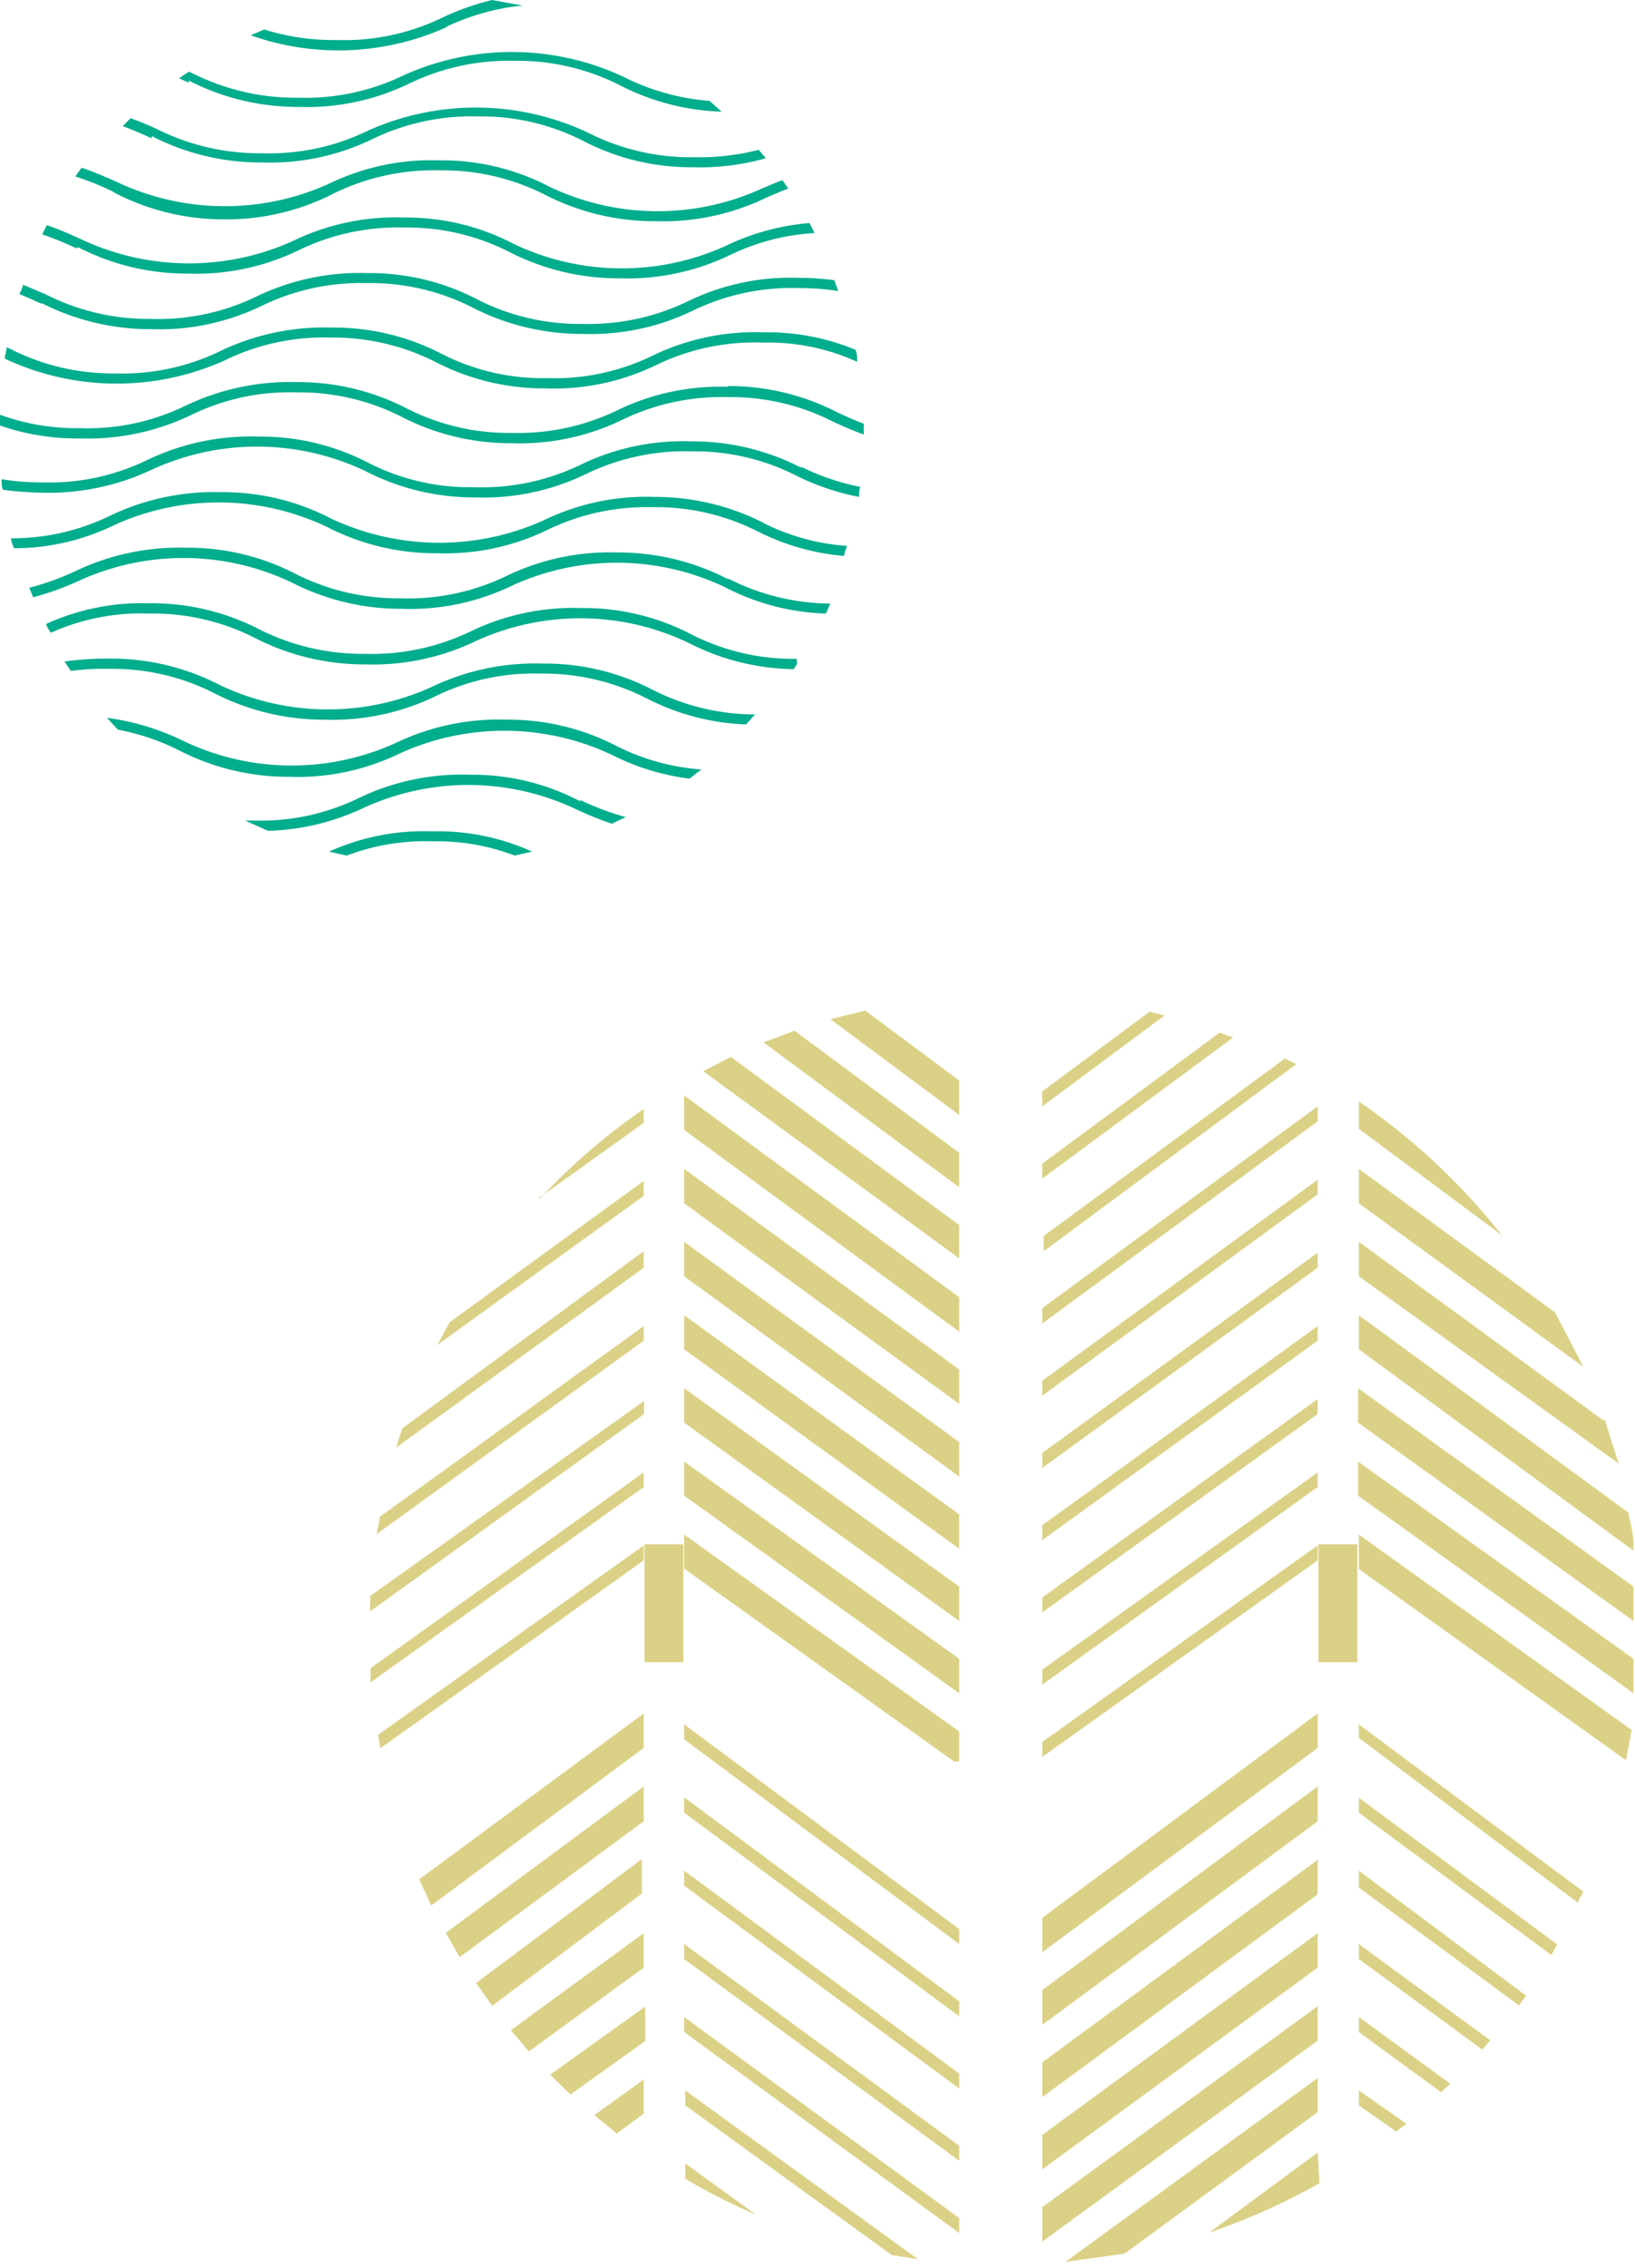
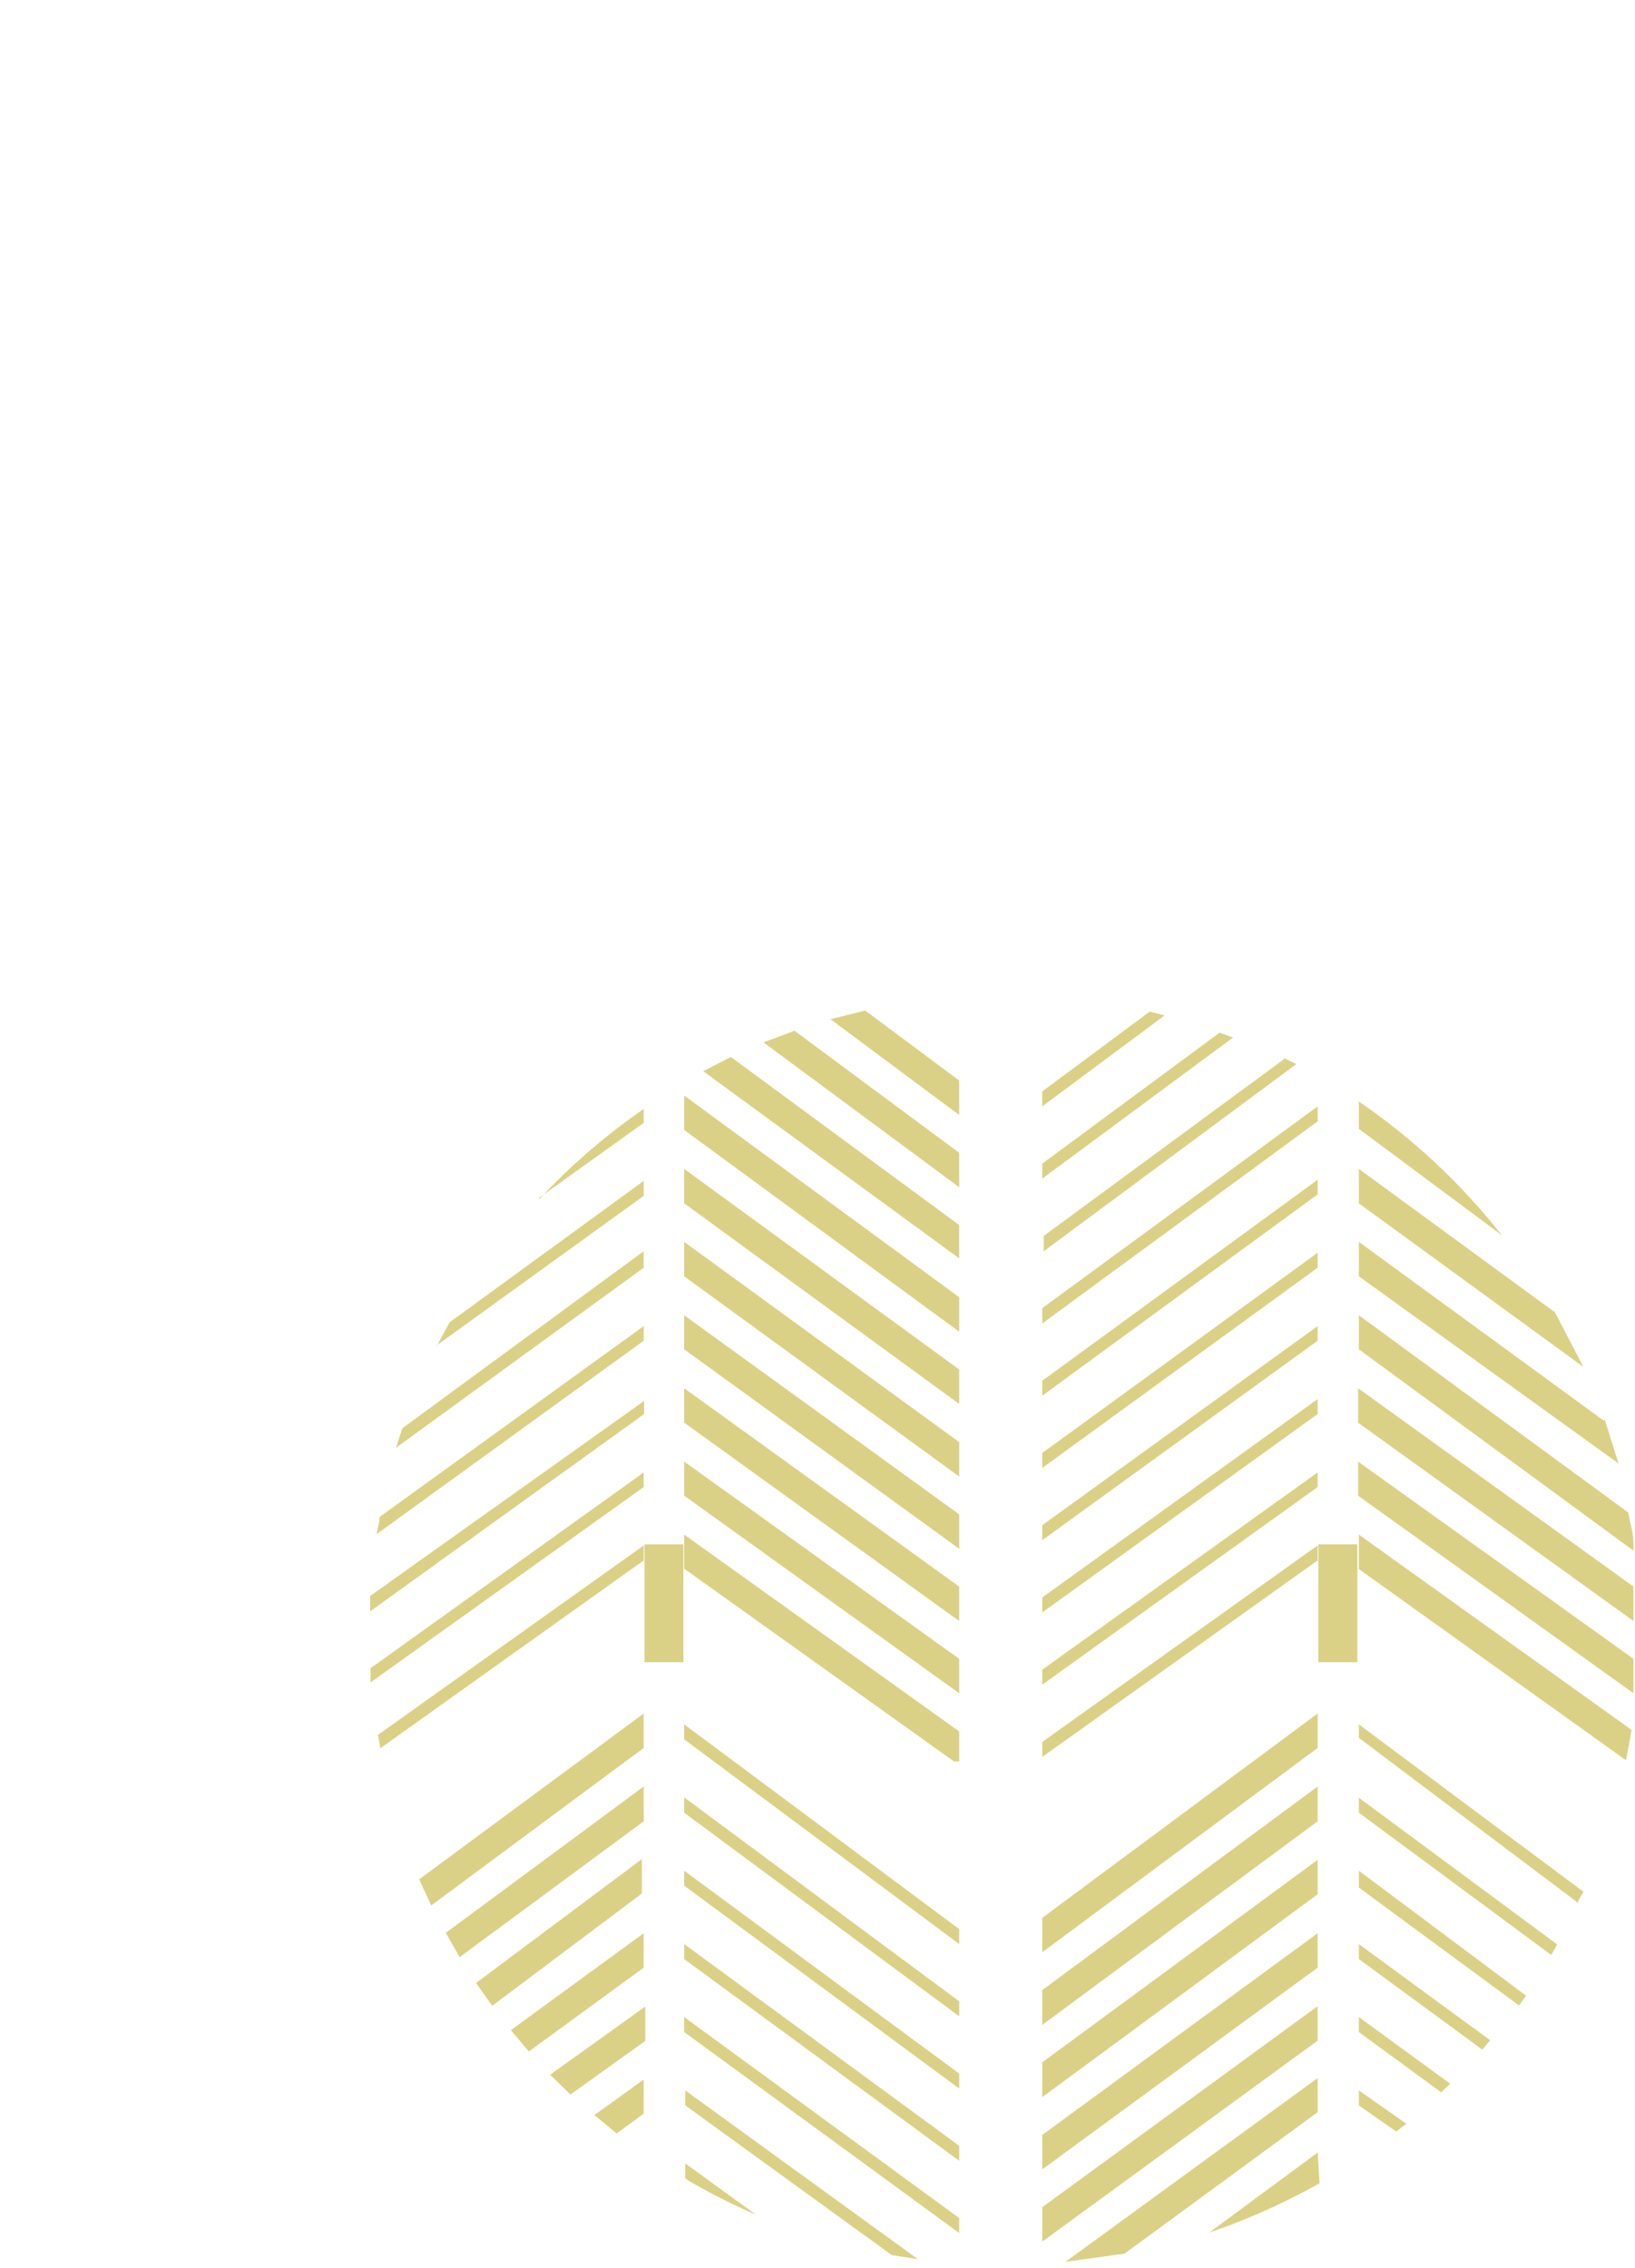
<svg xmlns="http://www.w3.org/2000/svg" width="212" height="294" fill="none">
  <g fill="#dbd186">
    <path d="M210.835 228.187l.728-3.931-35.372-25.327v4.464l34.644 24.794zm.97-8.686v-4.464l-35.711-25.57v4.415l35.711 25.619zm0-9.365v-3.154-1.31l-35.711-25.715v4.463l35.711 25.716zm-35.614-39.64v4.415l35.615 26.104v-.825c0-1.407-.437-2.765-.68-4.124l-34.935-25.57zm31.781 13.682l-31.781-23.193v4.464l33.674 24.261-1.796-5.726m-6.598-13.973l-25.28-18.487v4.464l29.113 21.204-3.736-7.181m-6.842-9.899c-5.262-6.682-11.512-12.523-18.535-17.322v3.542l18.535 13.78zm-23.874 42.164v-1.941l-35.711 25.474v1.941l35.711-25.474zm0-9.51v-1.892l-35.711 25.57v1.941l35.711-25.619zm-35.711 14.314v1.941l35.711-25.716v-1.941l-35.711 25.716z" />
    <path d="M135.141 197.715v1.941l35.711-25.861v-1.893l-35.711 25.813z" />
    <path d="M135.141 188.351v1.941l35.711-25.958v-1.941l-35.711 25.958z" />
    <path d="M135.141 180.928l35.711-26.104v-1.892l-35.711 26.055v1.941z" />
    <path d="M135.141 171.563l35.711-26.202v-1.94l-35.711 26.152v1.99zm31.345-34.255l-31.15 22.901v1.99l32.751-24.261-1.601-.776m-31.345 15.623l24.745-18.292-1.746-.631-22.999 16.982v1.941z" />
    <path d="M135.141 143.421l15.866-11.791-1.941-.485-13.925 10.335v1.941zm40.855 56.769h-5.047v15.284h5.047V200.19zm-87.285-1.261v4.415l34.983 24.988h.68v-3.881l-35.663-25.522zm35.663 20.572v-4.464l-35.663-25.57v4.415l35.663 25.619zm0-9.365v-3.154-1.31l-35.663-25.715v4.463l35.663 25.716zm0-13.827l-35.663-25.813v4.415l35.663 25.861v-4.463zm0-9.365l-35.663-25.959v4.464l35.663 25.959v-4.464zm0-9.413l-35.663-26.007v4.464l35.663 26.007v-4.464zm-35.663-31.053l35.663 26.153v-4.464l-35.663-26.153v4.464zm35.657 12.324L94.77 137.016l-3.591 1.844 33.188 24.26v-4.318zm-25.372-23.678l25.376 18.777v-4.464l-21.349-15.817-4.027 1.504zm25.375 9.413v-4.464L112.192 131l-4.512 1.116 16.691 12.421zm-40.902 57.739v-1.941l-34.45 24.552.291 1.747 34.159-24.358zm-.002-9.51v-1.892l-35.42 25.376v1.844l35.42-25.328zM48 206.886v1.989l35.517-25.57v-1.699L48 206.886zm1.213-10.238c0 .728-.243 1.455-.388 2.232l34.644-25.085v-1.893l-34.256 24.746zm2.959-11.5l-.825 2.524 32.12-23.339v-2.135l-31.296 22.95zm4.418-10.723l26.881-19.408v-1.941l-25.182 18.341-1.698 3.154M69.93 155.26l13.537-9.704v-1.795c-4.926 3.392-9.465 7.313-13.537 11.693m18.683 44.736h-5.046v15.284h5.046V200.19zm-11.55 73.994l2.911 2.377 3.494-2.571v-4.416l-6.405 4.61zm-5.723-5.241l2.62 2.572 9.704-6.939v-4.464l-12.324 8.831zm-5.098-5.773l2.329 2.766 14.896-10.869v-4.464L66.242 263.17zm-4.511-6.114l2.087 2.96 19.408-14.557v-4.463l-21.495 16.06zm-3.93-6.501l1.795 3.153 23.872-17.613v-4.512l-25.667 18.972zm25.667-23.97v-4.464l-29.112 21.495 1.553 3.396 27.56-20.427zm5.384 44.396v1.941l26.783 19.408 3.396.534-30.179-21.883zm35.522 16.546l-35.663-26.056v1.941l35.663 26.056v-1.941zm0-9.364L88.711 252.01v1.941l35.663 26.153v-1.941zM88.711 242.5v1.941l35.663 26.298v-1.941L88.711 242.5zm0-9.509v1.989l35.663 26.395v-1.941l-35.663-26.443zm0-9.462v1.941l35.663 26.54v-1.94l-35.663-26.541zm82.141 55.507l-14.071 10.384a86.44 86.44 0 0 0 14.314-6.405l-.243-3.979zm.003-5.24v-4.416l-32.703 23.824 7.667-1.067 25.036-18.341zm-.003-9.268v-4.464l-35.711 26.056v4.463l35.711-26.055zm0-9.461v-4.464l-35.711 26.152v4.464l35.711-26.152zm0-9.511v-4.463l-35.711 26.249v4.513l35.711-26.299z" />
    <path d="M135.141 257.978v4.513l35.711-26.396v-1.649-2.863l-35.711 26.395zm35.711-31.393v-4.464l-35.711 26.492v4.464l35.711-26.492zm5.339 44.396v1.941l4.852 3.396 1.311-1.019-6.163-4.318zm0-9.51v1.941l10.675 7.812 1.164-1.116-11.839-8.637zm0-9.461v1.941l16.012 11.742 1.019-1.213-17.031-12.47zm0-9.51v2.183l20.767 15.284.922-1.261-21.689-16.206zm0-9.462v1.941l24.94 18.438c.291-.437.534-.922.776-1.359l-25.716-19.02zm28.433 13.635c0-.485.486-.97.68-1.455l-29.113-21.689v1.747l28.433 21.397zm-115.772 33.77v1.941l.582.388a78.92 78.92 0 0 0 8.588 4.318l-9.17-6.647zm-5.381-1.358v-.049l-.049.049h.049z" />
  </g>
-   <path d="M57.859 3.482a30.08 30.08 0 0 1 9.9-2.765L63.799 0a33.76 33.76 0 0 0-6.451 2.287 29.15 29.15 0 0 1-13.654 2.902 29.97 29.97 0 0 1-9.422-1.365l-1.775.751a34.14 34.14 0 0 0 25.5-1.092m-33.523 6.963a30.93 30.93 0 0 0 14.269 3.414 30.38 30.38 0 0 0 14.337-3.038 29.67 29.67 0 0 1 13.654-2.936 29.12 29.12 0 0 1 13.654 3.175 30.94 30.94 0 0 0 13.177 3.414l-1.57-1.4a29.6 29.6 0 0 1-11.06-3.072c-4.467-2.107-9.338-3.219-14.277-3.261a34.12 34.12 0 0 0-14.329 3.022 29.15 29.15 0 0 1-13.654 2.902A29.63 29.63 0 0 1 25.02 9.525l-.512-.239-1.297.853 1.263.58m-4.779 6.929a30.72 30.72 0 0 0 14.269 3.414 30.38 30.38 0 0 0 14.337-3.038c4.252-2.055 8.934-3.062 13.654-2.936a29.12 29.12 0 0 1 13.654 3.175 30.25 30.25 0 0 0 14.303 3.414c3.17.092 6.335-.299 9.387-1.161l-.922-1.092a31.23 31.23 0 0 1-8.466.956 29.29 29.29 0 0 1-13.654-3.175c-4.467-2.107-9.338-3.219-14.277-3.261a34.14 34.14 0 0 0-14.329 3.022 29.15 29.15 0 0 1-13.654 2.902 29.63 29.63 0 0 1-13.654-3.14c-1.058-.478-2.116-.956-3.414-1.4l-1.024 1.024c1.331.478 2.526 1.024 3.755 1.57m-4.744 7.1c4.411 2.273 9.307 3.445 14.269 3.414a30.38 30.38 0 0 0 14.2-3.414 29.5 29.5 0 0 1 13.654-2.936c4.742-.068 9.429 1.022 13.654 3.175a31.07 31.07 0 0 0 14.303 3.414c4.954.159 9.873-.884 14.337-3.038.956-.41 1.878-.819 2.868-1.195l-.751-1.092c-.922.341-1.775.717-2.663 1.092-4.33 1.976-9.041 2.978-13.8 2.937a32.56 32.56 0 0 1-13.748-3.176 29.97 29.97 0 0 0-14.269-3.414 30.38 30.38 0 0 0-14.337 3.038c-4.336 1.959-9.047 2.95-13.804 2.902a32.76 32.76 0 0 1-13.744-3.175c-1.434-.614-2.833-1.263-4.506-1.809l-.819 1.127a37.52 37.52 0 0 1 4.779 1.912m-4.401 7.27a30.72 30.72 0 0 0 14.269 3.413 30.38 30.38 0 0 0 14.337-3.038 29.5 29.5 0 0 1 13.654-2.936 29.15 29.15 0 0 1 13.654 3.175 31.07 31.07 0 0 0 14.303 3.414c4.954.159 9.873-.884 14.337-3.038 3.42-1.653 7.132-2.616 10.924-2.833-.205-.444-.444-.853-.649-1.297-3.756.306-7.425 1.302-10.821 2.936-4.33 1.976-9.041 2.978-13.8 2.937s-9.452-1.125-13.747-3.176c-4.401-2.298-9.304-3.471-14.269-3.414a30.38 30.38 0 0 0-14.337 3.038c-4.342 1.96-9.058 2.95-13.821 2.903a32.81 32.81 0 0 1-13.761-3.176c-1.365-.614-2.731-1.229-4.335-1.775l-.614 1.195A40.15 40.15 0 0 1 9.9 32.191m-4.574 7.066c4.426 2.266 9.331 3.437 14.303 3.413a30.38 30.38 0 0 0 14.337-3.038 29.49 29.49 0 0 1 13.654-2.936 29.15 29.15 0 0 1 13.654 3.175 31.07 31.07 0 0 0 14.303 3.414 30.35 30.35 0 0 0 14.303-3.038 29.29 29.29 0 0 1 13.654-2.901c1.726-.012 3.45.114 5.155.375l-.512-1.399a36.89 36.89 0 0 0-4.643-.307 30.38 30.38 0 0 0-14.337 3.038 29.49 29.49 0 0 1-13.654 2.936 29.15 29.15 0 0 1-13.654-3.175c-4.403-2.294-9.304-3.467-14.269-3.414a30.72 30.72 0 0 0-14.371 3.038 29.05 29.05 0 0 1-13.654 2.902 29.39 29.39 0 0 1-13.654-3.175l-2.97-1.263c0 .41-.307.819-.444 1.229.99.41 1.946.819 2.867 1.263M.547 46.459c4.472 2.112 9.349 3.227 14.294 3.268a34.14 34.14 0 0 0 14.346-3.029 28.98 28.98 0 0 1 13.654-2.936c4.741-.063 9.427 1.027 13.654 3.175a30.72 30.72 0 0 0 14.269 3.414 30.38 30.38 0 0 0 14.337-3.038 29.29 29.29 0 0 1 13.825-2.902 27.82 27.82 0 0 1 12.22 2.492c0-.546 0-1.058-.239-1.57-3.796-1.567-7.875-2.334-11.981-2.253a30.38 30.38 0 0 0-14.337 3.038 29.15 29.15 0 0 1-13.654 2.901 28.81 28.81 0 0 1-13.654-3.14c-4.414-2.297-9.327-3.47-14.303-3.413-4.95-.155-9.866.875-14.337 3.004a28.98 28.98 0 0 1-13.654 2.936A29.29 29.29 0 0 1 1.332 45.23l-.478-.205c0 .444-.171.888-.239 1.331h.171m93.6 3.79a30.38 30.38 0 0 0-14.337 3.038 29.56 29.56 0 0 1-13.654 2.936 29.12 29.12 0 0 1-13.654-3.175 30.72 30.72 0 0 0-14.303-3.413A31.37 31.37 0 0 0 24.1 52.57a28.98 28.98 0 0 1-13.654 2.936A29.29 29.29 0 0 1 0 53.765v1.4c3.359 1.157 6.893 1.723 10.446 1.673A31.03 31.03 0 0 0 24.783 53.8a28.98 28.98 0 0 1 13.654-2.936 29.29 29.29 0 0 1 13.654 3.175 30.72 30.72 0 0 0 14.269 3.414 30.38 30.38 0 0 0 14.337-3.038c4.251-2.058 8.933-3.064 13.654-2.936a29.15 29.15 0 0 1 13.654 3.175c1.263.58 2.56 1.161 3.994 1.673v-1.4c-1.195-.444-2.321-.956-3.414-1.468a30.72 30.72 0 0 0-14.268-3.414m9.561 10.581c-4.411-2.273-9.307-3.445-14.269-3.414a30.38 30.38 0 0 0-14.337 3.038 29.29 29.29 0 0 1-13.825 2.901c-4.741.094-9.431-.985-13.654-3.141a30.25 30.25 0 0 0-14.303-3.414c-4.95-.159-9.867.871-14.337 3.004-4.245 2.073-8.932 3.081-13.654 2.936a33.36 33.36 0 0 1-5.291-.41c0 .478 0 .922.171 1.365 1.687.225 3.385.351 5.086.375 4.952.139 9.867-.903 14.337-3.038a32.66 32.66 0 0 1 13.817-2.934c4.764.042 9.463 1.124 13.764 3.173a30.72 30.72 0 0 0 14.269 3.414 30.38 30.38 0 0 0 14.337-3.038c4.251-2.058 8.933-3.064 13.654-2.936a29.16 29.16 0 0 1 13.655 3.175 31.51 31.51 0 0 0 8.09 2.731c0-.41 0-.853.17-1.297-2.677-.526-5.272-1.411-7.714-2.628m-4.747 7.34a31.03 31.03 0 0 0-14.269-3.414 30.38 30.38 0 0 0-14.337 3.038c-4.342 1.954-9.056 2.944-13.817 2.903a32.97 32.97 0 0 1-13.765-3.142A30.31 30.31 0 0 0 28.64 63.8c-4.952-.139-9.867.903-14.337 3.038a28.81 28.81 0 0 1-12.869 2.936c0 .444.239.888.375 1.297a29.7 29.7 0 0 0 13.006-3.004 32.66 32.66 0 0 1 13.817-2.934 32.67 32.67 0 0 1 13.765 3.173 30.72 30.72 0 0 0 14.269 3.414 30.39 30.39 0 0 0 14.337-3.038 29.49 29.49 0 0 1 13.654-2.936 29.15 29.15 0 0 1 13.654 3.175 30.41 30.41 0 0 0 11.095 3.141l.409-1.297c-3.82-.265-7.547-1.298-10.957-3.038m-4.541 7.305a31.07 31.07 0 0 0-14.303-3.414 30.72 30.72 0 0 0-14.337 3.038 29.05 29.05 0 0 1-13.654 2.901 29.42 29.42 0 0 1-13.654-3.141A30.31 30.31 0 0 0 24.1 71.003c-4.952-.139-9.866.903-14.337 3.038a34.14 34.14 0 0 1-5.974 2.151l.512 1.229c2.05-.543 4.048-1.263 5.974-2.151 4.33-1.976 9.041-2.978 13.8-2.937s9.452 1.125 13.747 3.176a31.07 31.07 0 0 0 14.303 3.414 30.38 30.38 0 0 0 14.337-3.038c4.33-1.976 9.041-2.978 13.8-2.937s9.452 1.125 13.747 3.176a30.41 30.41 0 0 0 13.074 3.414l.581-1.297a29.46 29.46 0 0 1-13.109-3.175m8.74 10.342a29.15 29.15 0 0 1-13.654-3.175 30.25 30.25 0 0 0-14.303-3.414 30.72 30.72 0 0 0-14.337 3.038 29.46 29.46 0 0 1-13.654 2.902 29.76 29.76 0 0 1-13.654-3.14c-4.405-2.289-9.305-3.461-14.269-3.414-4.617-.157-9.208.754-13.415 2.663 0 .376.375.785.58 1.161 4.028-1.814 8.422-2.667 12.835-2.492 4.742-.07 9.429 1.02 13.654 3.175a31.07 31.07 0 0 0 14.303 3.414c4.954.159 9.873-.884 14.337-3.038 4.33-1.976 9.041-2.978 13.8-2.937s9.452 1.125 13.747 3.176c4.226 2.179 8.9 3.348 13.655 3.414l.444-.717-.069-.614zm-4.983 7.203a29.39 29.39 0 0 1-13.654-3.175 30.25 30.25 0 0 0-14.303-3.414c-4.95-.159-9.867.871-14.337 3.004-4.33 1.976-9.041 2.978-13.8 2.937s-9.452-1.125-13.747-3.176a30.72 30.72 0 0 0-14.269-3.414 41.2 41.2 0 0 0-5.837.376l.819 1.229a31.27 31.27 0 0 1 4.984-.273 29.15 29.15 0 0 1 13.654 3.175 31.07 31.07 0 0 0 14.303 3.414 30.72 30.72 0 0 0 14.337-3.038c4.244-2.077 8.932-3.085 13.654-2.936a29.29 29.29 0 0 1 13.654 3.175 30.72 30.72 0 0 0 12.972 3.414l1.127-1.263m-17.922 4.061a30.38 30.38 0 0 0-14.269-3.414 30.72 30.72 0 0 0-14.337 3.004c-4.33 1.976-9.041 2.978-13.8 2.937s-9.452-1.125-13.747-3.176c-3.126-1.534-6.481-2.549-9.934-3.004l1.434 1.536a29.7 29.7 0 0 1 7.954 2.697 31.03 31.03 0 0 0 14.269 3.413 30.37 30.37 0 0 0 14.337-3.038 32.67 32.67 0 0 1 27.582.239 30.73 30.73 0 0 0 9.968 3.038l1.536-1.195a28.81 28.81 0 0 1-10.992-3.038zm-4.779 7.135a29.96 29.96 0 0 0-14.269-3.414 30.72 30.72 0 0 0-14.337 3.004c-4.245 2.073-8.932 3.081-13.654 2.936h-1.127l2.97 1.331a30.72 30.72 0 0 0 12.46-3.004c4.33-1.976 9.041-2.978 13.8-2.937a32.57 32.57 0 0 1 13.747 3.176 43.79 43.79 0 0 0 4.574 1.843l1.809-.853c-2.006-.555-3.96-1.286-5.837-2.185m-19.186 4.029a29.88 29.88 0 0 0-13.449 2.628l2.287.512a28.65 28.65 0 0 1 11.162-1.843 28.11 28.11 0 0 1 10.616 1.843l2.253-.512a29.49 29.49 0 0 0-12.869-2.628z" fill="#00ad8c" />
</svg>